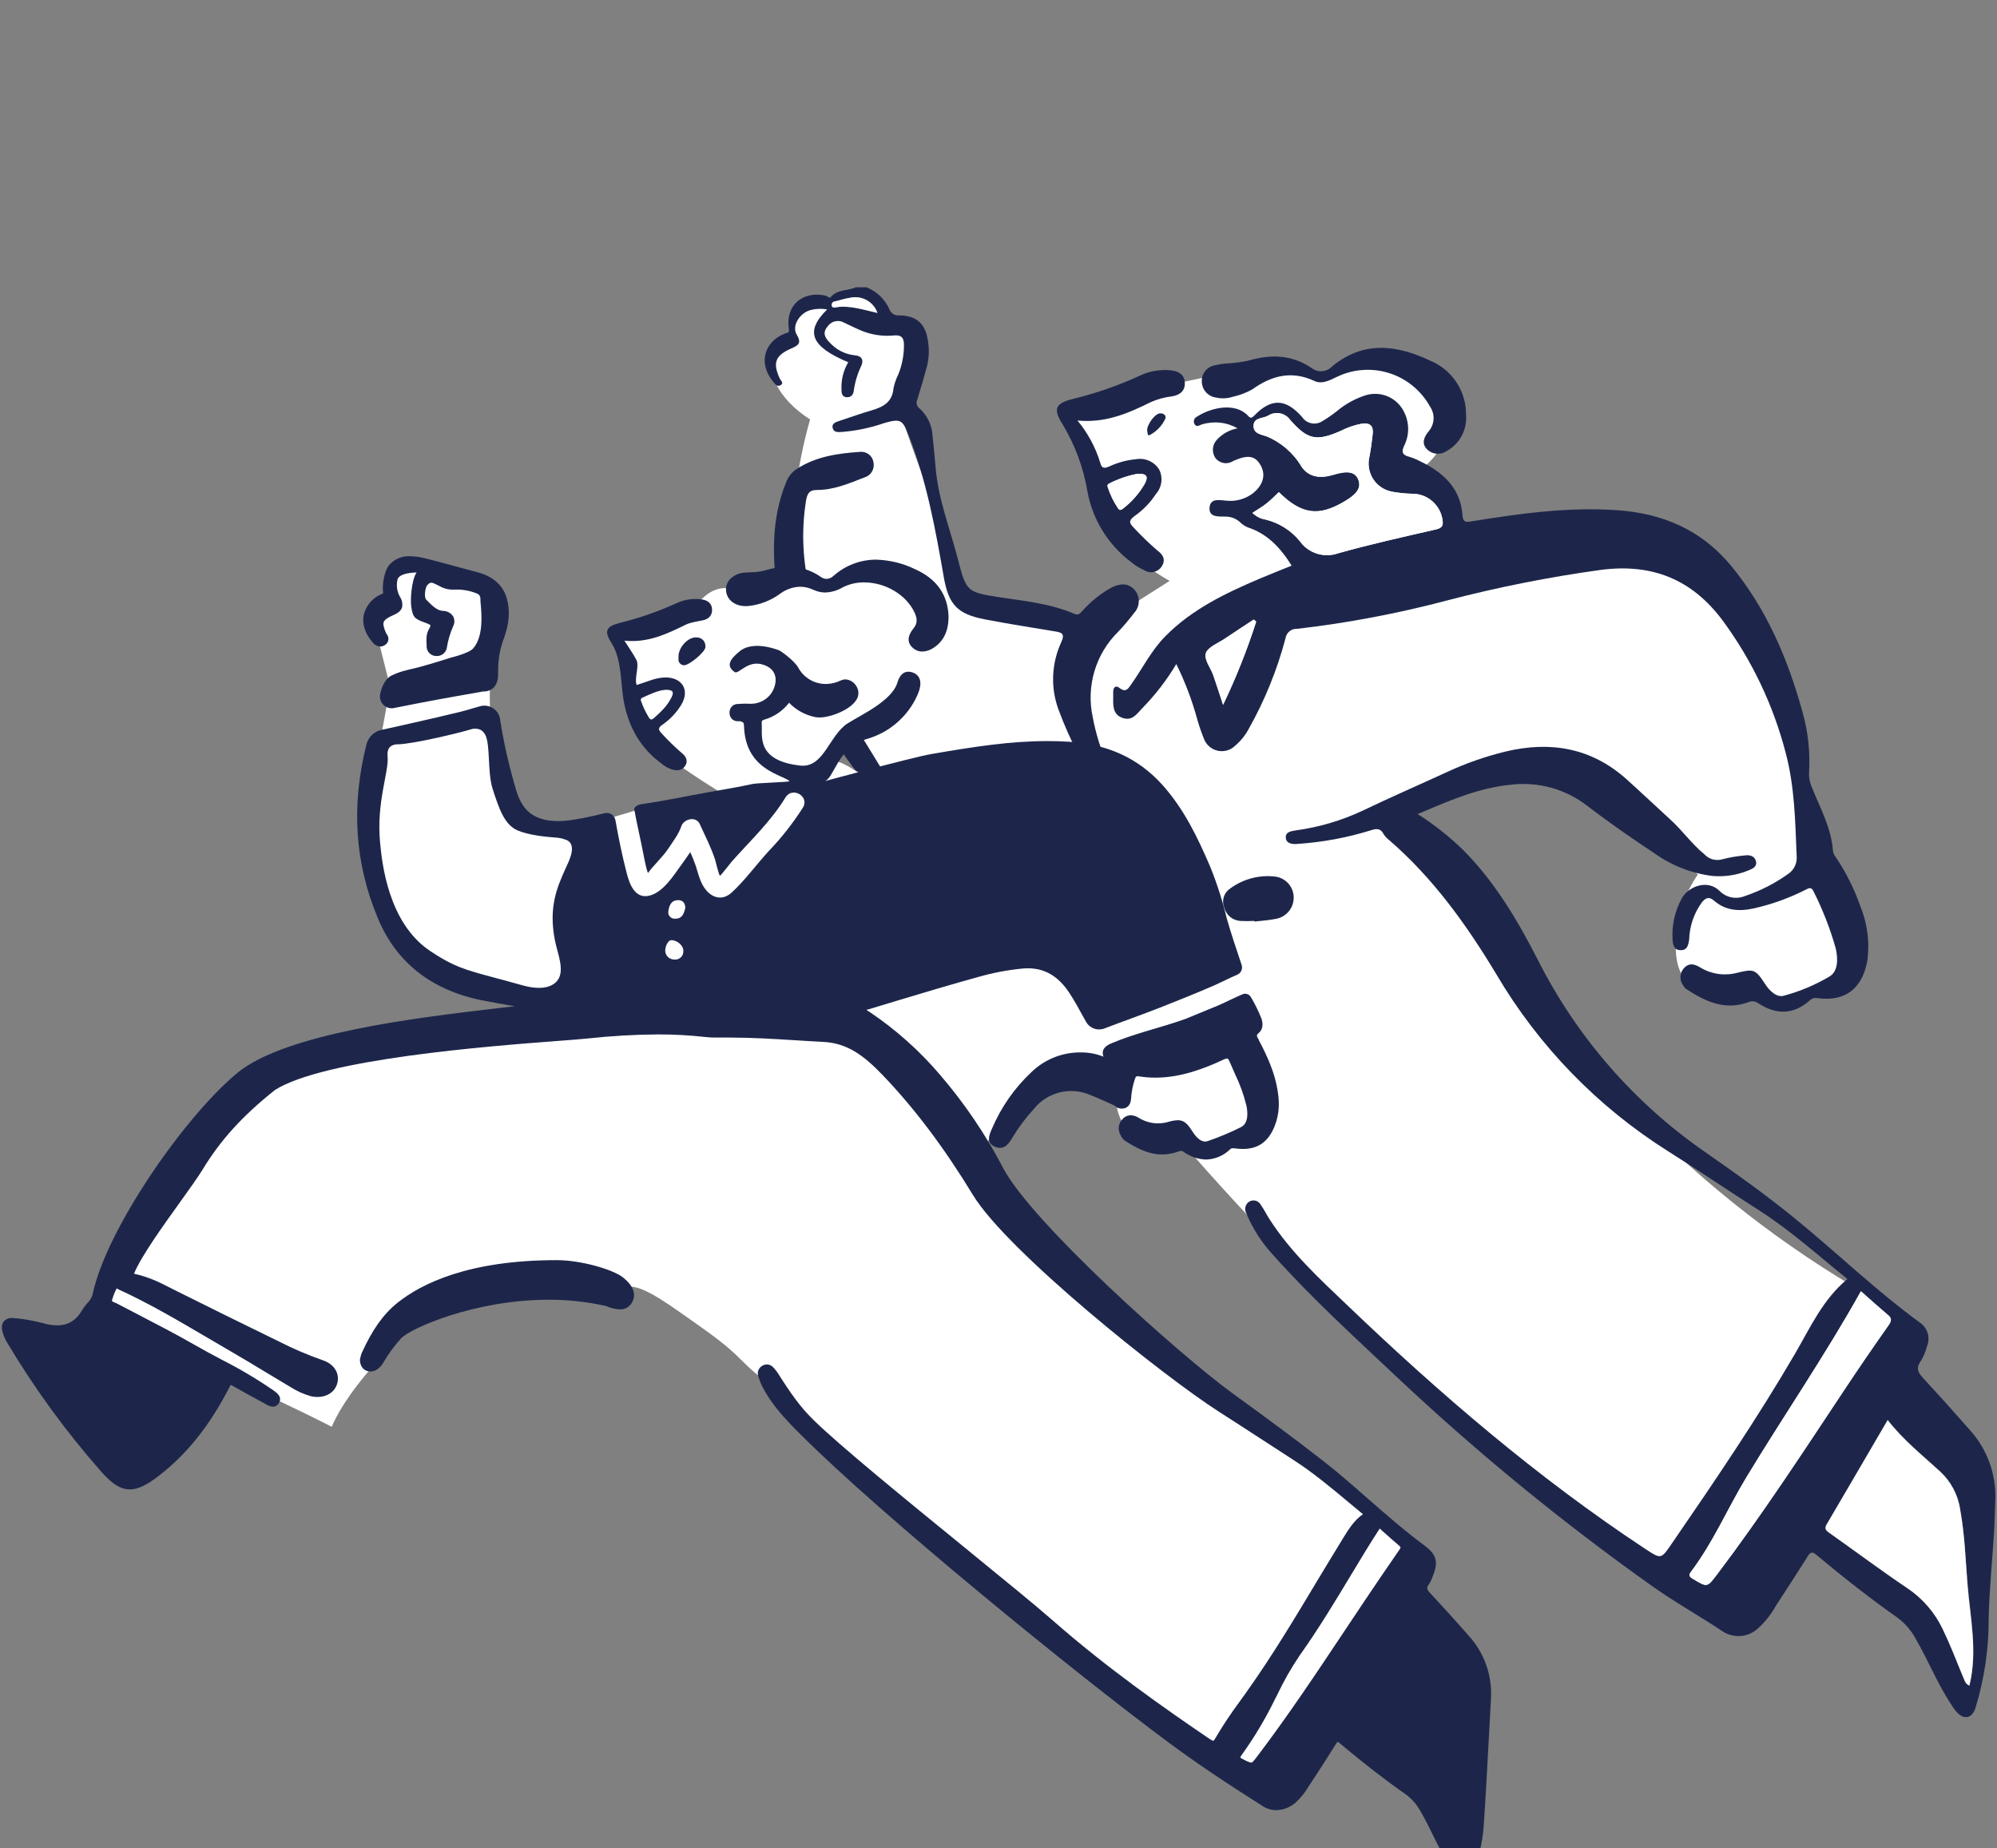
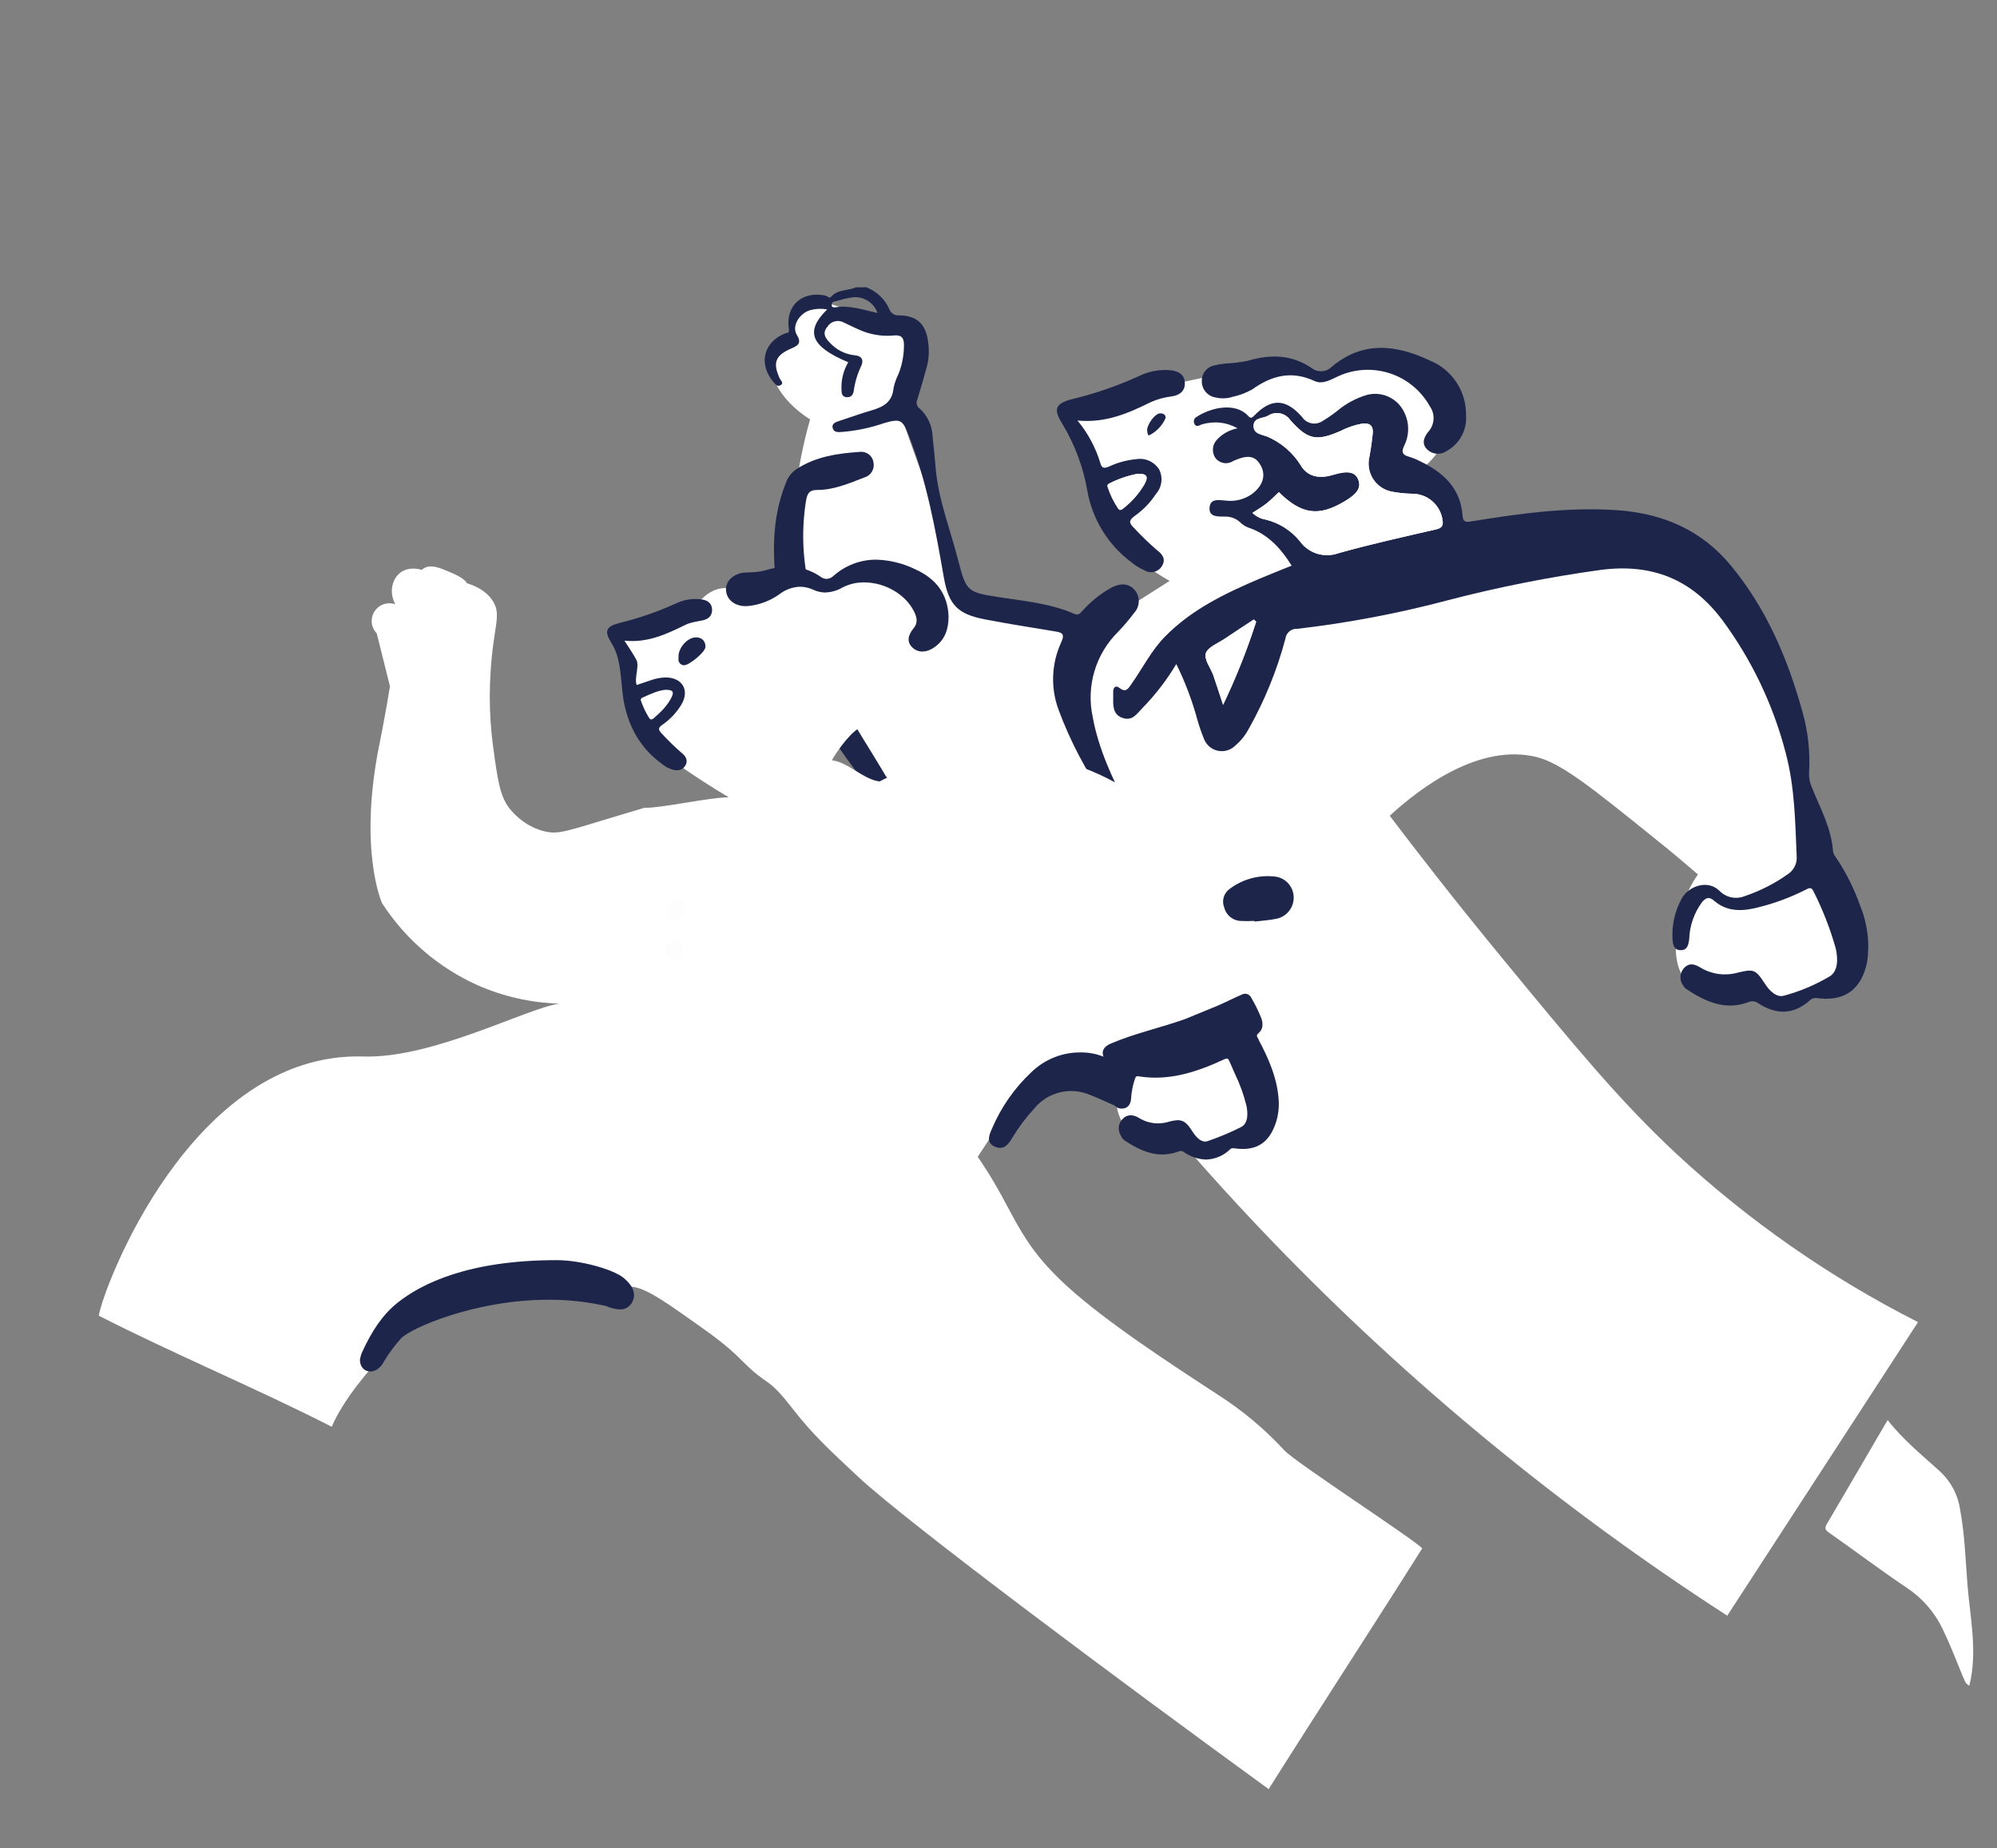
<svg xmlns="http://www.w3.org/2000/svg" width="535" height="495" viewBox="0 0 535 495" fill="none">
  <rect x="0" y="0" width="535" height="495" fill="#808080" stroke="none" />
  <g clip-path="url(#clip0_10494_17966)">
    <path d="M513.842 354.127C490.216 342.157 468.382 326.939 448.974 308.916C433.878 294.802 422.281 280.728 401.798 255.842C389.257 240.588 379.213 227.614 372.313 218.493C380.883 210.63 396.511 199.072 411.627 202.767C418.271 204.399 426.546 211.063 443.077 224.39C448.031 228.322 452.08 231.801 454.871 234.219C453.185 236.634 451.861 239.283 450.94 242.082C450.409 243.694 445.711 258.495 452.906 263.705C457.8 267.262 465.329 264.255 466.666 263.705C467.747 265.371 469.195 266.768 470.898 267.79C472.601 268.812 474.515 269.431 476.494 269.602C478.318 269.683 480.138 269.374 481.832 268.696C483.527 268.018 485.058 266.987 486.322 265.67C492.593 265.316 495.168 262.899 496.151 261.739C501.399 255.566 498.451 241.433 486.322 228.322C486.794 219.456 484.357 206.699 478.46 185.076C475.747 175.129 464.7 154.411 441.112 143.796C418.113 133.476 396.334 139.747 390.004 141.83C387.7 136.04 384.371 130.713 380.176 126.104C380.923 125.593 388.038 120.62 388.038 112.344C388.038 101.965 377.011 96.953 376.244 96.619C371.205 94.556 365.558 94.556 360.519 96.619C358.336 97.57 356.34 98.901 354.622 100.55C344.97 97.917 334.789 97.917 325.137 100.55C319.332 101.769 313.434 103.079 307.446 104.482C299.367 106.447 291.504 108.413 283.858 110.379C287.017 113.923 289.664 117.893 291.72 122.173C295.416 129.879 295.003 134.144 297.617 139.864C299.583 144.268 303.77 150.243 313.343 155.59L291.72 169.35C284.874 166.242 277.574 164.251 270.098 163.453C265.537 163.001 263.139 163.256 260.269 161.487C254.589 157.988 253.567 150.519 252.407 143.796C251.05 135.933 244.8 122.684 240.613 108.413C246.038 101.69 250.441 95.361 246.51 90.722C244.458 88.494 241.661 87.095 238.647 86.79L220.956 80.893C220.033 80.46 219.027 80.235 218.007 80.235C216.988 80.235 215.982 80.46 215.059 80.893C212.327 82.485 211.128 86.79 213.093 90.722C211.882 90.904 210.726 91.352 209.707 92.031C208.688 92.71 207.831 93.606 207.196 94.653C204.955 99.017 208.336 106.84 217.025 112.344C215.193 118.782 213.879 125.355 213.093 132.002C211.056 145.758 211.723 159.781 215.059 173.282C219.311 188.812 227.426 203.013 238.647 214.562C230.25 216.368 222.255 219.7 215.059 224.39C182.252 246.013 179.932 288.63 179.677 295.156C202.616 307.599 225.536 318.096 248.475 330.539C255.689 318.745 262.884 308.916 270.098 297.122C271.972 293.537 274.799 290.539 278.267 288.458C281.735 286.377 285.71 285.294 289.755 285.327C300.782 285.524 306.895 294.35 307.446 295.156C317.667 307.461 328.773 319.963 340.862 332.505C377.499 370.494 418.393 404.133 462.734 432.756L513.842 354.127Z" fill="white" />
    <path d="M229.271 76.96C227.09 77.942 224.357 77.451 222.588 79.554C222.215 80.007 221.645 79.299 221.153 79.181C214.981 77.825 210.381 81.854 211.325 88.066C211.502 89.304 211.01 89.049 210.381 89.285C204.484 91.604 203.089 97.541 207.276 102.416C207.767 102.986 208.239 103.615 209.025 103.222C210.146 102.652 209.182 101.983 208.927 101.452C206.961 97.207 207.649 95.221 211.993 93.334C213.821 92.548 214.843 91.919 213.448 89.639C212.052 87.358 214.175 83.859 217.124 83.053C218.587 82.67 220.116 82.609 221.605 82.876C215.59 88.774 217.163 92.803 227.247 97.03C225.928 99.261 225.299 101.833 225.438 104.421C225.438 105.345 225.596 106.268 226.755 106.386C227.915 106.504 228.564 105.816 228.721 104.696C229.032 102.406 229.695 100.178 230.687 98.091C231.434 96.538 231.001 95.32 228.957 95.162C226.374 94.885 223.986 93.659 222.254 91.722C220.996 90.464 220.288 89.147 221.664 87.516C222.123 86.792 222.843 86.274 223.674 86.069C224.506 85.864 225.384 85.988 226.126 86.415C228.092 87.319 230.058 88.38 232.023 89.029C234.493 89.837 237.106 90.111 239.69 89.835C241.439 89.717 242.107 90.445 242.166 92.115C242.22 94.886 241.719 97.64 240.692 100.214C240.091 101.403 239.648 102.665 239.375 103.969C239.061 107.586 236.8 108.942 233.655 109.866C230.51 110.79 227.915 111.733 225.045 112.677C224.023 113.031 222.745 113.345 223.079 114.642C223.414 115.94 224.593 115.743 225.714 115.684C229.534 115.366 233.298 114.567 236.918 113.306C241.301 112.048 241.812 112.461 243.444 116.608C248.26 128.855 250.599 141.691 252.84 154.566C254.137 162.016 256.535 164.493 263.907 165.908C270.118 167.107 276.369 168.071 282.6 169.112C284.389 169.407 285.411 169.663 284.291 172.061C281.69 177.705 281.422 184.147 283.544 189.988C286.7 198.521 290.948 206.608 296.183 214.049C296.419 214.402 296.596 214.815 296.812 215.208C296.104 215.975 295.515 215.405 294.846 215.208C282.538 209.926 269.336 207.037 255.946 206.697C250.327 206.535 244.71 207.056 239.218 208.25C238.53 208.387 237.92 208.898 237.252 207.778C233.203 200.859 228.701 194.234 225.084 187.059C220.21 177.349 218.519 166.754 216.534 156.257C214.966 148.999 214.759 141.514 215.924 134.182C216.239 132.393 216.632 131.213 218.971 131.233C223.414 131.233 227.483 129.464 231.552 127.891C232.379 127.66 233.091 127.13 233.548 126.403C234.006 125.677 234.177 124.806 234.028 123.96C233.934 123.097 233.504 122.306 232.831 121.758C232.157 121.209 231.295 120.948 230.431 121.031C224.534 121.424 218.637 122.23 213.408 125.631C212.073 126.523 211.065 127.828 210.538 129.346C206.45 139.489 206.941 149.848 208.416 160.404C211.03 178.98 219.816 194.529 231.178 208.938L232.102 210.117C226.051 212.339 220.367 215.453 215.236 219.356C209.398 224.071 204.354 229.692 200.297 236.006C189.976 251.582 182.557 268.897 178.4 287.114C178.27 287.961 177.944 288.766 177.45 289.465C176.955 290.165 176.305 290.739 175.55 291.144C172.431 293.101 169.754 295.685 167.687 298.732C167.329 299.337 166.777 299.805 166.121 300.058C165.465 300.311 164.742 300.336 164.07 300.127C160.139 299.361 156.207 298.633 152.276 298.024C148.915 297.513 147.755 298.987 148.915 302.172C149.221 303.102 149.623 303.998 150.114 304.845C158.977 319.532 169.142 333.393 180.483 346.263C187.029 353.614 190.567 353.673 198.43 347.599C207.99 339.937 215.714 330.231 221.035 319.195C221.704 317.897 222.097 317.662 223.335 318.369C226.5 320.197 229.723 321.907 232.928 323.657C233.399 323.912 233.832 324.227 234.323 324.443C235.287 324.836 236.426 325.524 237.173 324.325C237.92 323.126 237.173 322.36 236.151 321.632C234.461 320.472 232.829 319.214 231.06 318.212C216.691 309.956 202.184 301.975 187.422 294.446C186.538 294.014 185.712 293.444 184.808 293.11C182.587 292.304 182.567 291.144 183.334 289.001C184.1 286.859 184.886 286.23 187.265 287.389C199.314 293.287 210.716 300.167 222.274 306.87C229.193 310.801 236.033 315.086 242.933 319.155C244.89 320.409 247.063 321.289 249.341 321.75C250.7 322.07 252.128 321.886 253.361 321.231C254.594 320.577 255.547 319.497 256.044 318.192C256.25 317.547 256.322 316.867 256.256 316.193C256.19 315.519 255.987 314.866 255.659 314.273C255.331 313.681 254.886 313.161 254.351 312.747C253.815 312.332 253.201 312.031 252.545 311.863C246.793 309.707 241.163 307.24 235.68 304.472C225.517 299.538 215.354 294.643 205.271 289.493C199.626 286.441 193.624 284.103 187.403 282.534C185.968 282.22 186.223 281.669 186.557 280.785C193.634 262.189 203.796 245.579 218.696 232.192C227.072 224.802 237.729 220.507 248.889 220.024C265.283 218.667 281.771 221.053 297.107 227.003C303.076 229.208 308.391 232.886 312.557 237.696C313.324 238.62 314.13 239.544 315.486 238.836C316.038 238.525 316.473 238.041 316.725 237.459C316.977 236.877 317.032 236.229 316.882 235.613C316.578 233.759 315.807 232.014 314.641 230.541C312.493 227.363 309.837 224.56 306.778 222.246C304.653 220.689 302.983 218.592 301.942 216.172C298.011 208.427 294.335 200.741 292.743 192.072C291.859 188.009 292.015 183.789 293.197 179.803C294.379 175.817 296.549 172.194 299.505 169.27C301.046 167.66 302.49 165.96 303.83 164.178C304.607 163.351 305.053 162.267 305.082 161.132C305.111 159.997 304.721 158.891 303.987 158.026C302.237 156.06 300.055 156.276 297.874 157.318C294.913 158.943 292.253 161.064 290.011 163.589C289.402 164.178 289.008 164.945 287.809 164.414C281.342 161.603 274.384 160.994 267.523 159.933C259.189 158.635 258.835 158.399 256.712 150.104C254.589 141.809 251.385 133.887 250.658 125.297C250.422 122.466 250.147 119.635 249.832 116.805C249.775 115.419 249.445 114.058 248.862 112.8C248.278 111.542 247.452 110.411 246.432 109.473C246.026 109.203 245.735 108.792 245.616 108.32C245.496 107.848 245.555 107.348 245.783 106.917C246.7 103.955 247.565 100.968 248.378 97.954C248.875 95.861 248.962 93.691 248.633 91.565C248.044 86.788 245.646 84.547 240.928 84.469C240.367 84.534 239.8 84.409 239.318 84.113C238.837 83.817 238.469 83.368 238.274 82.837C237.681 81.495 236.829 80.283 235.766 79.271C234.704 78.259 233.452 77.467 232.082 76.94L229.271 76.96ZM213.094 313.003C206.06 321.555 198.263 329.45 189.801 336.591C186.774 339.009 186.734 339.088 183.904 336.296C173.742 325.93 164.161 315.011 155.205 303.587C155.067 303.43 155.087 303.155 154.988 302.781C158.36 303.19 161.664 304.036 164.817 305.297C169.947 307.538 171.795 307.145 175.825 303.096C177.79 301.13 178.931 297.375 181.506 297.198C184.081 297.022 186.577 299.479 189.152 300.678C197.338 304.375 205.329 308.489 213.094 313.003ZM235.051 83.82C231.119 82.955 227.561 81.677 223.689 82.326C223.198 82.326 222.804 82.326 222.824 81.658C222.81 81.55 222.818 81.441 222.848 81.337C222.877 81.233 222.928 81.135 222.995 81.051C223.063 80.967 223.148 80.897 223.243 80.846C223.339 80.795 223.443 80.763 223.551 80.754C224.927 80.459 226.284 79.948 227.66 79.771C229.177 79.406 230.776 79.618 232.146 80.367C233.515 81.115 234.558 82.346 235.07 83.82H235.051Z" fill="#1D264A" />
-     <path d="M379.784 218.041C388.138 214.522 396.06 211.003 404.827 210.178C412.083 209.31 419.39 211.329 425.172 215.8C431.069 220.321 437.123 224.508 443.295 228.597C447.889 231.868 453.226 233.942 458.824 234.631C462.109 234.903 465.412 234.384 468.456 233.118C469.478 232.705 470.795 232.155 470.422 230.68C470.048 229.206 468.711 228.95 467.394 229.127C465.363 229.303 463.351 229.652 461.379 230.169C460.527 230.41 459.623 230.407 458.772 230.161C457.92 229.914 457.155 229.433 456.563 228.774C453.163 226.002 450.666 222.365 447.403 219.436C443.472 215.839 439.541 212.124 435.609 208.586C426.213 200.271 415.304 198.443 403.372 201.293C398.004 202.593 392.777 204.417 387.765 206.738C380.158 210.237 372.472 213.579 364.924 217.195C359.285 219.827 353.281 221.59 347.115 222.424C345.817 222.621 344.363 222.857 344.461 224.39C344.559 225.923 346.171 226.179 347.547 226.041C354.295 225.602 360.966 224.361 367.42 222.346C368.993 221.835 369.917 221.972 370.683 223.427C371.068 224.035 371.561 224.568 372.138 224.999C383.932 235.182 392.915 247.723 400.896 260.992C412.219 280.204 427.969 296.433 446.833 308.326C454.971 313.437 462.932 318.862 471.05 324.052C479.601 329.477 487.051 336.259 494.933 342.588C488.348 348.014 484.967 355.601 480.899 362.58C470.736 379.996 459.433 396.626 448.032 413.217C444.986 417.659 445.123 417.738 440.681 414.809C411.923 395.82 385.956 373.529 361.071 349.724C353.523 342.529 345.837 335.473 340.136 326.607C339.331 325.369 338.682 324.012 337.817 322.794C337.558 322.26 337.098 321.851 336.538 321.655C335.978 321.46 335.364 321.495 334.829 321.752C334.55 321.902 334.304 322.106 334.106 322.352C333.908 322.599 333.761 322.883 333.675 323.188C333.589 323.492 333.565 323.811 333.604 324.125C333.644 324.439 333.746 324.741 333.905 325.015C335.621 329.114 338.042 332.88 341.06 336.141C351.596 347.935 363.292 358.511 374.752 369.342C396.016 389.3 418.615 407.788 442.391 424.677C448.642 429.139 455.345 432.834 461.714 437.1C463.181 437.988 464.902 438.364 466.606 438.168C468.31 437.972 469.901 437.216 471.129 436.019C472.97 434.309 474.529 432.319 475.748 430.122C478.618 425.719 481.488 421.335 484.279 416.873C485.046 415.674 485.538 415.556 486.658 416.499C493.695 422.396 500.929 428.077 508.438 433.365C510.437 434.87 512.081 436.796 513.253 439.007C516.674 444.904 519.151 451.234 522.925 456.836C523.391 457.594 523.938 458.299 524.556 458.939C526.424 460.689 528.33 460.06 529.176 457.642C531.627 449.731 532.841 441.489 532.773 433.208C532.969 425.542 533.736 417.895 534.227 410.248C534.385 407.496 534.404 404.725 534.542 401.973C534.704 398.486 534.172 395.002 532.978 391.722C531.783 388.442 529.95 385.432 527.583 382.866C523.534 378.24 519.406 373.653 515.199 369.106C513.804 367.612 513.234 366.413 514.59 364.545C515.329 363.322 515.885 361.998 516.241 360.614C516.712 359.484 516.774 358.225 516.415 357.055C516.056 355.885 515.299 354.877 514.276 354.206C502.659 345.734 492.319 335.728 481.252 326.686C473.39 320.219 465.094 314.361 456.76 308.542C437.766 295.379 422.367 277.675 411.962 257.04C406.517 246.406 400.424 236.125 391.873 227.555C388.175 223.983 384.125 220.795 379.784 218.041ZM527.603 451.489C526.384 451.017 526.227 449.858 525.854 448.914C524.143 444.707 522.473 440.481 520.527 436.392C518.405 431.95 515.125 428.161 511.032 425.424C503.956 420.608 497.096 415.595 490.098 410.583C489.115 409.895 488.82 409.423 489.469 408.302C494.894 399.103 500.241 389.884 505.784 380.409C509.912 385.736 515.023 389.746 519.799 394.169C522.714 396.841 524.617 400.438 525.185 404.351C526.345 410.956 526.561 417.639 527.151 424.303C527.839 433.267 529.923 442.27 527.603 451.489ZM498.491 345.852C501.204 348.25 503.366 350.235 505.627 352.122C506.727 353.026 506.826 353.655 505.961 354.913C501.754 360.889 497.633 366.917 493.597 372.998C482.668 389.471 471.817 406.022 459.905 421.807C457.291 425.247 457.33 425.188 453.517 422.908C452.495 422.298 452.317 421.885 453.045 420.942C458.942 413.079 462.755 404.155 467.748 395.859C477.871 379.151 488.938 363.091 498.55 345.852H498.491Z" fill="#1D264A" />
    <path d="M331.545 114.722C329.435 115.118 327.506 116.179 326.041 117.749C325.414 118.397 325.029 119.241 324.95 120.14C324.872 121.038 325.104 121.936 325.609 122.683C326.163 123.4 326.97 123.879 327.865 124.021C328.76 124.164 329.675 123.959 330.425 123.45C334.356 121.7 336.322 122.054 337.777 124.728C339.231 127.401 338.268 130.192 335.359 132.354C333.377 133.74 330.961 134.362 328.557 134.104C326.867 134.006 324.233 133.278 324.036 135.971C323.84 138.664 326.552 138.311 328.223 138.37C329.725 138.333 331.18 138.892 332.273 139.923C332.839 140.481 333.506 140.928 334.238 141.24C339.546 142.95 343.064 146.744 346.032 151.501C343.261 152.641 340.391 153.761 337.541 154.96C328.302 158.892 319.338 163.177 312.183 170.43C308.468 174.185 306.109 178.981 303.082 183.267C302.198 184.544 301.569 185.586 299.859 184.23C298.895 183.463 298.227 184.112 298.227 185.311C298.227 185.665 298.227 186.019 298.227 186.372C298.227 188.672 297.932 191.287 300.665 192.27C303.397 193.252 304.596 191.129 306.05 189.655C309.535 186.098 312.583 182.139 315.132 177.861C317.487 182.634 319.377 187.624 320.773 192.761C321.258 194.468 321.836 196.148 322.503 197.793C322.789 198.6 323.273 199.323 323.91 199.894C324.548 200.466 325.319 200.868 326.153 201.064C326.987 201.259 327.856 201.242 328.681 201.014C329.507 200.786 330.262 200.355 330.877 199.759C332.385 198.49 333.633 196.941 334.553 195.198C338.839 187.58 342.141 179.45 344.381 171C344.484 170.246 344.871 169.56 345.463 169.082C346.054 168.603 346.807 168.368 347.566 168.425C361.191 166.845 374.684 164.283 387.94 160.759C401.372 157.262 414.998 154.558 428.748 152.66C442.508 150.832 453.24 155.118 461.476 166.165C469.304 176.778 475.035 188.787 478.362 201.548C480.819 210.747 480.937 220.006 481.33 229.323C481.41 230.264 481.233 231.21 480.818 232.058C480.402 232.906 479.764 233.626 478.971 234.139C475.417 236.665 471.509 238.653 467.373 240.036C466.246 240.487 465.01 240.595 463.821 240.347C462.632 240.099 461.543 239.505 460.69 238.641C457.447 235.417 452.258 237.422 450.508 240.724C448.657 244.112 447.818 247.96 448.09 251.811C448.208 253.285 448.601 254.543 450.331 254.504C452.061 254.465 452.297 253.108 452.533 251.673C452.627 248.092 453.806 244.624 455.914 241.727C456.995 240.39 457.879 240.076 459.275 241.314C462.931 244.42 467.138 244.086 471.443 242.926C475.675 241.855 479.775 240.319 483.669 238.346C484.691 237.795 485.32 237.52 485.91 238.877C488.353 243.736 490.328 248.818 491.807 254.052C492.416 256.804 492.456 260.087 490.215 261.502C486.374 263.782 482.241 265.528 477.929 266.691C475.963 267.281 473.998 265.355 472.799 263.448C470.243 259.517 469.732 259.517 465.388 260.558C463.74 261 462.02 261.104 460.331 260.864C458.642 260.624 457.019 260.046 455.56 259.163C453.928 258.18 452.592 257.865 451.275 259.163C450.631 259.8 450.246 260.653 450.195 261.557C450.144 262.461 450.431 263.352 450.999 264.057C451.162 264.376 451.398 264.652 451.687 264.863C456.798 268.244 462.125 270.761 468.396 268.421C468.828 268.229 469.305 268.156 469.776 268.211C470.246 268.267 470.693 268.448 471.069 268.736C475.924 271.901 480.602 271.802 484.986 267.832C485.25 267.599 485.568 267.434 485.91 267.352C486.253 267.27 486.61 267.272 486.952 267.36C494.225 268.323 498.746 264.922 500.2 257.689C500.956 252.637 500.331 247.475 498.392 242.749C496.777 238.118 494.578 233.712 491.846 229.638C491.449 229.163 491.178 228.595 491.06 227.987C490.647 221.775 487.6 216.428 485.379 210.826C484.826 209.592 484.576 208.244 484.652 206.894C484.978 201.448 484.387 195.986 482.902 190.736C478.971 176.465 473.231 162.98 463.658 151.422C455.796 141.928 445.397 137.505 433.328 136.659C420.158 135.736 407.165 137.544 394.211 139.647C392.697 139.903 391.931 139.864 391.813 138.055C391.282 130.664 386.564 126.477 380.373 123.509C379.424 123.015 378.43 122.614 377.404 122.31C375.596 121.838 375.439 120.934 376.186 119.381C376.907 117.936 377.27 116.338 377.243 114.722C377.215 113.107 376.799 111.522 376.029 110.103C375.11 108.349 373.616 106.966 371.797 106.186C369.978 105.405 367.946 105.275 366.043 105.817C363.161 106.703 360.486 108.16 358.18 110.103C356.934 111.097 355.62 112.003 354.249 112.815C353.384 113.378 352.332 113.578 351.321 113.372C350.309 113.166 349.419 112.571 348.843 111.714C344.46 106.722 340.587 106.604 336.047 111.282C335.26 112.088 335.005 112.088 334.278 111.282C330.857 107.724 324.449 109.139 320.655 111.616C320.321 111.767 320.059 112.043 319.927 112.385C319.794 112.727 319.802 113.108 319.948 113.444C320.439 114.545 321.206 113.975 321.913 113.7C323.503 113.201 325.178 113.034 326.835 113.209C328.492 113.385 330.096 113.9 331.545 114.722ZM342.612 131.824C348.647 137.721 353.246 138.468 360.303 134.242C363.645 132.276 364.706 130.526 363.881 128.482C363.055 126.438 361.168 125.986 357.138 127.204C353.875 128.187 350.75 127.951 348.706 125.042C346.539 121.358 343.225 118.485 339.27 116.865C337.953 116.393 335.791 116.039 335.83 113.975C335.87 111.911 338.366 112.167 339.762 111.321C340.709 110.721 341.852 110.511 342.952 110.734C344.051 110.958 345.021 111.598 345.659 112.52C350.317 117.769 352.637 118.3 359.124 115.449C360.943 114.513 362.89 113.85 364.903 113.484C366.986 113.208 367.989 114.113 367.753 116.177C367.517 118.241 367.262 120.246 366.888 122.251C366.625 123.27 366.575 124.332 366.74 125.371C366.905 126.41 367.283 127.404 367.849 128.291C368.415 129.178 369.158 129.939 370.03 130.526C370.903 131.114 371.888 131.515 372.923 131.706C374.674 132.036 376.449 132.22 378.23 132.256C380.216 132.226 382.145 132.919 383.657 134.207C385.169 135.495 386.16 137.289 386.446 139.254C386.761 140.827 386.27 141.436 384.717 141.81C375.97 143.775 367.183 145.741 358.514 148.198C356.667 148.854 354.655 148.886 352.788 148.29C350.92 147.693 349.3 146.501 348.175 144.896C345.833 142.052 342.633 140.045 339.054 139.176C337.725 138.954 336.497 138.33 335.536 137.387C336.833 136.522 338.13 135.794 339.29 134.871C340.45 133.947 341.511 132.846 342.612 131.824ZM327.673 188.83C326.631 185.684 325.845 183.227 325 180.809C324.312 178.844 322.523 176.445 323.034 174.912C323.545 173.379 326.375 172.258 328.223 170.981C330.759 169.271 333.314 167.6 335.87 165.929L336.499 166.499C334.07 174.116 331.121 181.557 327.673 188.771V188.83Z" fill="#1D264A" />
    <path d="M288.655 112.636C296.223 113.363 302.297 110.67 308.312 107.702C310.104 106.909 312.007 106.392 313.954 106.169C316.057 105.835 317.531 104.734 317.413 102.473C317.295 100.213 315.605 99.348 313.482 99.171C310.789 98.925 308.079 99.386 305.619 100.508C299.729 103.231 293.587 105.371 287.28 106.896C282.719 108.056 282.09 109.55 284.606 113.54C287.933 119.033 290.2 125.1 291.29 131.428C292.637 139.086 296.855 145.941 303.084 150.594C304.185 151.492 305.401 152.239 306.7 152.815C307.092 153.038 307.524 153.18 307.971 153.234C308.418 153.289 308.872 153.253 309.305 153.131C309.739 153.008 310.143 152.801 310.496 152.521C310.849 152.24 311.142 151.893 311.359 151.498C312.381 149.69 311.359 148.393 309.964 147.37C307.749 145.437 305.636 143.39 303.634 141.237C302.297 139.901 302.573 139.272 303.988 138.19C306.247 136.606 308.182 134.605 309.688 132.293C310.465 131.415 310.962 130.325 311.116 129.162C311.27 128 311.074 126.818 310.553 125.767C309.909 124.736 308.972 123.922 307.862 123.428C306.751 122.934 305.519 122.783 304.322 122.996C301.829 123.232 299.395 123.897 297.128 124.961C295.752 125.512 295.162 125.492 294.749 123.919C293.485 119.792 291.414 115.957 288.655 112.636ZM304.617 126.927C307.172 126.77 307.782 127.576 306.583 129.64C305.113 132.179 303.163 134.409 300.843 136.205C300.45 136.539 299.978 136.893 299.526 136.205C298.297 134.387 297.337 132.401 296.676 130.308C296.676 129.954 296.676 129.679 297.147 129.502C299.505 128.299 302.019 127.432 304.617 126.927Z" fill="#1D264A" />
    <path d="M392.755 111.221C392.808 108.09 391.913 105.015 390.187 102.402C388.461 99.788 385.985 97.758 383.084 96.577C374.081 92.311 365.138 91.23 356.783 98.228C356.088 98.933 355.159 99.359 354.171 99.428C353.183 99.497 352.204 99.203 351.417 98.601C346.031 94.925 340.311 94.847 334.277 96.636C332.333 97.033 330.361 97.276 328.38 97.363C327.319 97.46 326.268 97.637 325.234 97.894C324.259 98.112 323.394 98.672 322.796 99.472C322.197 100.272 321.905 101.26 321.971 102.258C321.996 103.302 322.394 104.303 323.094 105.078C323.794 105.854 324.748 106.352 325.785 106.484C327.277 106.825 328.834 106.751 330.286 106.268C332.105 105.878 333.855 105.215 335.476 104.302C340.704 100.567 346.031 99.191 352.184 102.061C354.15 102.965 356.115 101.923 358.081 100.98C362.46 98.842 367.492 98.466 372.141 99.928C376.789 101.391 380.699 104.582 383.065 108.843C383.766 109.837 384.113 111.037 384.053 112.252C383.992 113.467 383.527 114.626 382.731 115.546C381.61 116.882 380.765 118.612 382.141 120.165C382.81 120.911 383.727 121.388 384.721 121.507C385.716 121.626 386.72 121.38 387.546 120.814C389.247 119.887 390.643 118.489 391.568 116.787C392.492 115.085 392.904 113.152 392.755 111.221Z" fill="#1D264A" />
    <path d="M289.755 281.887C287.27 281.835 284.801 282.277 282.489 283.188C280.177 284.099 278.07 285.461 276.29 287.195C271.789 291.42 268.215 296.534 265.793 302.213C265.066 303.825 264.063 306.026 266.461 307.107C268.859 308.189 270.118 306.596 271.199 304.749C272.892 301.934 274.867 299.299 277.096 296.886C278.839 294.767 281.217 293.266 283.879 292.604C286.541 291.942 289.345 292.155 291.877 293.21C295.809 294.743 299.74 296.728 303.671 298.38C307.603 300.031 309.569 299.579 310.846 297.456C312.124 295.333 311.24 292.974 308.252 290.595C304.481 287.312 300.154 284.729 295.475 282.968C293.65 282.261 291.711 281.894 289.755 281.887Z" fill="#1D264A" />
    <path d="M336.046 246.839C338.011 246.603 339.977 246.505 341.943 246.092C343.262 245.831 344.448 245.115 345.296 244.07C346.143 243.026 346.598 241.717 346.582 240.372C346.573 239.023 346.083 237.721 345.2 236.701C344.317 235.681 343.099 235.01 341.766 234.809C337.405 234.256 332.999 235.419 329.48 238.052C328.696 238.591 328.118 239.382 327.843 240.293C327.568 241.204 327.611 242.182 327.966 243.065C328.206 244.024 328.738 244.885 329.488 245.53C330.238 246.174 331.169 246.57 332.153 246.662C333.463 246.739 334.775 246.739 336.085 246.662L336.046 246.839Z" fill="#1D264A" />
    <path d="M307.308 115.311C307.485 115.763 307.308 116.982 308.114 116.471C309.9 115.513 311.328 114.003 312.183 112.166C312.517 111.321 311.79 110.672 310.807 110.711C309.412 110.77 307.308 113.64 307.308 115.311Z" fill="#1D264A" />
    <path d="M213.092 313.004C205.365 308.494 197.413 304.38 189.268 300.679C186.693 299.48 184.118 297.082 181.621 297.2C179.125 297.318 177.906 301.033 175.94 303.097C172.009 307.147 170.043 307.54 164.933 305.299C161.78 304.037 158.476 303.191 155.104 302.783C155.104 303.156 155.104 303.431 155.321 303.589C164.277 315.012 173.858 325.932 184.019 336.298C186.83 339.089 186.87 339.011 189.916 336.593C198.338 329.446 206.095 321.551 213.092 313.004Z" fill="white" />
-     <path d="M235.07 83.821C234.558 82.351 233.518 81.124 232.153 80.376C230.788 79.628 229.194 79.412 227.679 79.772C226.303 79.949 224.947 80.46 223.571 80.754C223.463 80.764 223.358 80.796 223.263 80.847C223.167 80.898 223.083 80.968 223.015 81.052C222.947 81.136 222.897 81.234 222.868 81.338C222.838 81.442 222.83 81.551 222.844 81.659C222.844 82.268 223.217 82.406 223.709 82.327C227.581 81.678 231.237 82.956 235.07 83.821Z" fill="white" />
    <path d="M527.601 451.49C529.861 442.27 527.778 433.267 527.07 424.245C526.559 417.581 526.343 410.898 525.104 404.293C524.536 400.379 522.633 396.783 519.718 394.11C514.942 389.746 509.89 385.736 505.703 380.35C500.16 389.825 494.813 399.044 489.388 408.244C488.739 409.364 489.034 409.836 490.017 410.524C497.015 415.438 503.777 420.549 510.951 425.365C515.044 428.102 518.324 431.891 520.446 436.334C522.411 440.423 524.062 444.649 525.772 448.856C526.284 449.858 526.441 451.018 527.601 451.49Z" fill="white" />
    <path d="M498.547 345.851C488.935 363.09 477.868 379.15 467.804 395.839C462.811 404.134 458.998 413.157 453.101 420.921C452.373 421.884 452.55 422.297 453.572 422.887C457.386 425.167 457.346 425.226 459.961 421.786C471.873 406.06 482.723 389.45 493.653 372.977C497.676 366.884 501.797 360.856 506.017 354.893C506.882 353.635 506.783 352.927 505.683 352.102C503.422 350.195 501.26 348.229 498.547 345.851Z" fill="white" />
    <path d="M342.614 131.822C341.513 132.844 340.471 133.925 339.292 134.849C338.112 135.773 336.835 136.501 335.537 137.365C336.499 138.309 337.727 138.933 339.056 139.154C342.635 140.024 345.835 142.031 348.176 144.874C349.302 146.48 350.922 147.672 352.789 148.269C354.657 148.865 356.669 148.833 358.516 148.177C367.185 145.759 375.971 143.833 384.719 141.788C386.271 141.415 386.684 140.805 386.448 139.233C386.162 137.268 385.17 135.474 383.658 134.186C382.146 132.898 380.217 132.205 378.232 132.235C376.45 132.199 374.675 132.015 372.924 131.685C371.89 131.494 370.905 131.092 370.032 130.505C369.159 129.917 368.417 129.157 367.851 128.27C367.285 127.383 366.907 126.389 366.742 125.349C366.576 124.31 366.627 123.248 366.89 122.229C367.263 120.264 367.539 118.298 367.755 116.155C367.971 114.013 366.988 113.187 364.904 113.462C362.892 113.829 360.944 114.492 359.125 115.428C352.639 118.278 350.319 117.748 345.66 112.499C345.022 111.577 344.052 110.937 342.953 110.713C341.854 110.49 340.711 110.7 339.763 111.3C338.466 112.145 335.97 111.634 335.832 113.954C335.694 116.273 337.955 116.372 339.272 116.843C343.227 118.464 346.541 121.336 348.707 125.021C350.673 127.93 353.877 128.166 357.14 127.183C361.071 125.964 363.037 126.338 363.882 128.461C364.727 130.584 363.646 132.215 360.305 134.22C353.248 138.466 348.727 137.896 342.614 131.822Z" fill="white" />
    <path d="M327.672 188.77C331.139 181.564 334.107 174.129 336.557 166.518L335.927 165.948C333.372 167.618 330.817 169.289 328.281 171C326.433 172.238 323.74 173.181 323.092 174.931C322.443 176.68 324.31 178.862 325.057 180.828C325.844 183.108 326.63 185.624 327.672 188.77Z" fill="white" />
    <path d="M304.615 126.929C302.052 127.437 299.572 128.297 297.244 129.485C296.851 129.662 296.674 129.937 296.772 130.291C297.433 132.384 298.393 134.37 299.623 136.188C300.075 136.837 300.546 136.483 300.939 136.188C303.26 134.392 305.209 132.162 306.679 129.622C307.78 127.578 307.171 126.772 304.615 126.929Z" fill="white" />
  </g>
  <g clip-path="url(#clip1_10494_17966)">
    <path d="M131.414 193.014C131.147 188.768 131.147 184.509 131.414 180.263C132.165 167.639 134.406 164.933 132.123 161.136C131.116 159.457 129.166 157.474 125.032 156.177C124.926 155.788 124.011 154.683 120.778 153.344C118.197 152.274 115.155 150.702 112.978 152.635C112.659 152.529 109.667 151.594 107.305 153.344C104.944 155.094 104.221 158.699 105.887 161.845C104.877 161.494 103.778 161.495 102.768 161.846C101.758 162.198 100.896 162.879 100.322 163.781C99.748 164.682 99.495 165.75 99.604 166.813C99.713 167.876 100.178 168.871 100.924 169.637L104.469 183.805C104.327 184.662 104.086 186.178 103.76 188.055C102.696 194.225 101.76 198.759 101.633 199.39C95.918 227.725 102.342 241.893 102.342 241.893C108.558 251.515 117.422 259.14 127.868 263.854C134.802 266.921 142.269 268.606 149.849 268.812C141.178 270.01 116.006 283.554 97.378 282.98C51.289 281.564 27.493 345.319 26.471 352.403C46.325 362.555 69.016 372.005 88.87 382.156C94.968 367.988 114.254 351.617 119.36 346.028C123.82 341.147 163.322 344.908 167.576 344.611C170.675 344.391 173.617 345.447 182.467 351.695C190.146 357.121 194.074 359.707 198.775 364.446C206.079 371.806 205.249 368.186 212.248 377.197C217.58 384.062 221.976 388.163 229.974 395.615C243.163 407.906 301.009 450.977 339.88 479.206C353.118 458.188 367.768 435.76 381.006 414.742C379.63 412.851 347.006 391.656 344.134 388.532C338.89 382.832 332.932 377.832 326.408 373.655C312.659 364.68 296.428 354.089 285.991 344.611C269.484 329.628 272.582 322.084 255.501 301.399C245.178 288.96 232.977 278.205 219.338 269.521C223.912 266.567 268.796 237.983 282.445 250.394C285.494 253.164 288.728 260.035 295.209 273.771C297.719 279.091 299.633 283.533 300.881 286.522C297.889 292.36 298.541 298.926 302.299 302.816C305.292 305.911 309.603 306.315 310.099 306.357C312.549 306.561 315.007 306.07 317.19 304.941C318.355 306.688 320.121 307.947 322.153 308.483C323.695 308.816 325.299 308.729 326.796 308.23C328.293 307.732 329.628 306.84 330.662 305.649C332.858 305.047 334.83 303.815 336.335 302.107C340.589 297.085 339.922 287.861 334.207 279.438V266.687L313.644 220.642C304.659 211.786 293.353 205.647 281.027 202.932C258.521 198.072 240.695 206.651 235.647 209.307C231.392 208.833 227.138 204.115 222.884 203.64C223.664 202.053 227.273 196.783 229.974 195.139C234.739 192.235 236.101 193.829 240.036 190.889C240.986 190.18 241.362 189.585 244.29 183.096C247.999 174.879 249.857 170.735 249.963 168.929C250.041 167.512 250.473 160.109 244.999 155.469C241.419 152.43 235.874 151.063 231.527 152.635C227.762 153.996 226.798 156.886 223.018 156.886C221.21 156.886 221.04 156.227 217.346 155.469C215.032 154.875 212.641 154.636 210.255 154.761C205.292 155.221 205.001 157.927 200.328 158.303C196.861 158.579 196.074 157.162 193.237 157.594C189.295 158.189 187.189 161.441 185.438 163.261C182.467 166.35 176.794 169.446 164.875 168.929C166.725 172.4 167.115 179.108 169.129 185.93C170.59 190.889 170.661 192.787 171.965 195.848C173.695 199.9 187.054 208.719 195.23 213.558C190.032 213.558 177.737 216.391 172.54 216.391L165.449 218.516C151.828 222.632 149.686 223.475 146.304 222.767C140.348 221.555 136.774 216.922 136.377 216.391C133.881 213.062 133.3 208.74 132.123 200.098C131.697 196.946 131.506 194.431 131.414 193.014Z" fill="white" />
    <path d="M170.57 183.478C169.861 181.671 171.357 178.434 170.492 176.755C169.627 175.076 168.521 173.567 167.273 171.598C173.499 172.25 178.583 169.841 183.653 167.348C185.12 166.639 186.744 166.483 188.311 166.143C189.878 165.803 190.828 164.833 190.765 163.232C190.701 161.631 189.616 160.781 188.049 160.561C185.708 160.22 183.318 160.575 181.178 161.581C176.323 163.802 171.268 165.56 166.082 166.83C162.31 167.78 161.778 169.034 163.834 172.264C166.72 176.812 166.16 183.18 167.216 188.394C168.535 194.947 171.676 200.437 177.143 204.468C178.134 205.345 179.328 205.962 180.618 206.26C181.88 206.444 182.965 206.175 183.645 204.992C184.326 203.809 183.801 202.654 182.858 201.875C180.856 200.156 178.961 198.315 177.186 196.363C176.335 195.457 176.292 194.947 177.384 194.175C179.452 192.761 181.196 190.926 182.504 188.791C184.83 184.93 182.866 181.508 178.363 181.445C176.969 181.486 175.59 181.749 174.279 182.224C173.017 182.635 171.776 183.095 170.57 183.478ZM178.299 184.76C180.228 184.76 180.632 185.263 179.93 186.722C178.824 189.01 177.023 190.746 175.123 192.389C174.655 192.793 174.25 192.857 173.889 192.269C172.993 190.841 172.265 189.315 171.719 187.721C171.679 187.64 171.658 187.551 171.657 187.46C171.656 187.37 171.676 187.28 171.714 187.198C171.752 187.116 171.808 187.044 171.877 186.986C171.947 186.928 172.028 186.886 172.116 186.864C174.194 185.929 176.229 184.93 178.299 184.76Z" fill="#1D264A" />
    <path d="M253.445 165.089C253.24 159.28 250.07 155.447 244.936 153.145C237.598 149.844 230.394 149.213 223.742 154.845C223.191 155.404 222.453 155.742 221.669 155.794C220.885 155.846 220.109 155.609 219.488 155.129C215 152.061 210.27 151.955 205.207 153.471C203.423 153.88 201.599 154.087 199.769 154.087C196.876 154.271 195.061 155.957 195.21 158.139C195.358 160.321 197.493 161.887 200.421 161.639C203.351 161.323 206.146 160.243 208.526 158.508C211.617 156.382 214.73 155.795 218.219 157.36C220.672 158.465 222.962 158.012 225.309 156.751C232.187 153.074 242.327 156.63 245.631 163.778C246.404 165.457 246.596 167.101 245.284 168.737C244.277 169.962 243.447 171.485 244.816 172.867C246.184 174.248 247.936 174 249.482 173.044C252.46 171.23 253.424 168.418 253.445 165.089Z" fill="#1D264A" />
    <path d="M97.123 364.325C97.179 366.309 98.789 367.159 100.448 366.316C101.201 365.855 101.807 365.189 102.192 364.396C103.531 362.117 105.099 359.98 106.872 358.02C110.283 354.245 137.086 343.194 162.612 349.158C165.803 350.504 167.696 350.235 168.703 348.45C169.71 346.665 168.972 344.695 166.399 342.669C163.825 340.643 155.521 338.235 149.14 338.235C128.577 338.235 114.984 343.038 106.893 349.569C102.639 353.012 99.803 357.709 97.569 362.696C97.373 363.225 97.223 363.77 97.123 364.325Z" fill="#1D264A" />
-     <path d="M0.945 354.038C1.224 353.688 1.586 353.412 1.998 353.235C2.41 353.058 2.86 352.986 3.306 353.025C3.567 353.027 3.828 353.046 4.086 353.082L4.49 353.11C6.804 353.355 9.096 353.772 11.347 354.357C12.627 354.756 13.956 354.971 15.297 354.995C18.303 354.995 20.487 353.62 22.153 350.674C22.505 350.092 22.919 349.551 23.387 349.058C24.055 348.412 24.543 347.604 24.805 346.714C28.443 329.252 49.523 298.982 63.591 287.371C76.532 276.689 112.616 272.495 132.002 270.207C134.321 269.93 136.349 269.697 138.001 269.498H137.817C134.753 268.981 131.867 268.492 128.982 267.904C115.509 265.149 106.178 257.774 101.243 245.987C95.038 231.16 94.032 215.873 98.18 199.36C98.421 198.411 98.923 197.548 99.628 196.867C100.333 196.186 101.214 195.715 102.172 195.506C105.398 194.798 108.631 194.09 111.85 193.346C115.632 192.491 119.388 191.612 123.118 190.71C124.926 190.271 126.741 189.69 128.577 189.173C129.152 189.006 129.755 188.962 130.348 189.043C130.941 189.125 131.51 189.33 132.018 189.647C132.526 189.963 132.961 190.383 133.296 190.878C133.63 191.374 133.856 191.935 133.959 192.524C133.959 192.63 133.959 192.744 134.016 192.857V192.963C135.044 199.432 136.516 205.822 138.419 212.09C140.178 217.573 143.525 219.918 149.665 219.932C153.012 219.932 158.741 218.628 162.003 217.807C162.316 217.73 162.643 217.719 162.961 217.774C163.279 217.829 163.582 217.949 163.852 218.127C164.121 218.304 164.351 218.536 164.527 218.806C164.703 219.076 164.821 219.38 164.875 219.698C165.704 224.451 166.704 229.247 167.895 233.866C168.682 236.955 170.186 240.95 174.156 239.852C177.702 238.853 180.354 234.659 182.353 231.897C183.19 230.735 184.09 229.502 184.927 228.227C185.438 229.389 185.913 230.558 186.345 231.769C186.934 233.54 187.338 235.424 188.253 237.075C189.969 240.178 193.152 241.708 196.052 239.037C199.598 235.779 202.632 231.564 205.901 228.008C209.357 224.416 212.445 220.489 215.119 216.284C216.927 213.301 212.283 210.616 210.454 213.556C206.539 220.003 201.044 225.139 196.067 230.735C195.967 230.848 193.032 234.61 192.883 234.567C192.606 234.482 191.741 230.784 191.592 230.317C190.529 227.023 188.905 223.871 187.466 220.718C186.444 218.487 183.154 219.344 182.502 221.363C181.935 223.198 180.233 225.521 179.049 227.278C177.461 229.644 175.241 231.592 173.589 233.838C173.469 233.505 173.362 233.221 173.348 233.165C172.894 231.571 172.596 229.934 172.277 228.305C171.519 224.395 170.583 220.513 169.888 216.617C170.214 215.908 170.916 215.511 172.057 215.356C177.872 214.548 184.331 213.152 190.288 212.104C193.514 211.537 198.272 210.73 201.633 209.979C202.718 209.738 210.446 209.511 211.56 209.27C209.851 207.542 200.215 206.437 199.371 195.414C199.293 194.394 199.371 193.82 199.094 193.537C198.723 193.252 198.254 193.125 197.79 193.183H197.669C197.365 193.192 197.062 193.137 196.78 193.022C196.498 192.908 196.243 192.735 196.031 192.517C195.81 192.269 195.644 191.978 195.544 191.662C195.444 191.345 195.412 191.012 195.45 190.682C195.46 190.392 195.527 190.107 195.648 189.843C195.768 189.579 195.94 189.342 196.153 189.144C196.366 188.947 196.615 188.793 196.888 188.692C197.16 188.592 197.45 188.546 197.74 188.557C198.449 188.507 199.059 188.472 199.704 188.472C200.03 188.472 200.363 188.472 200.69 188.507H201.243C202.15 188.5 203.046 188.308 203.877 187.942C204.707 187.577 205.454 187.046 206.071 186.382C207.532 184.965 209.723 179.794 204.504 178.051C200.349 176.635 197.882 180.729 196.818 180.007C193.982 178.08 196.301 175.983 198.236 174.389C198.896 173.844 201.782 171.704 208.603 174.134C209.312 174.396 212.893 177.074 213.836 178.788C214.569 180.155 215.668 181.292 217.01 182.072C218.352 182.851 219.885 183.242 221.437 183.201C222.782 183.158 224.102 182.827 225.309 182.231C225.676 182.064 226.075 181.977 226.478 181.976C227.082 182.006 227.668 182.188 228.183 182.505C228.697 182.822 229.123 183.264 229.421 183.789C229.802 184.37 229.994 185.055 229.968 185.749C229.943 186.444 229.702 187.113 229.279 187.664C227.613 190.158 222.572 192.17 219.508 192.17C219.125 192.173 218.743 192.137 218.367 192.064C215.707 191.525 213.275 190.188 211.397 188.231C209.728 190.403 207.407 191.984 204.774 192.744C204.122 192.935 204.015 193.105 204.065 193.891C204.32 196.817 202.321 203.717 214.375 205.055C220.756 205.764 222.118 196.874 227.138 193.721C230.882 191.369 238.958 187.714 240.426 182.805C241 180.885 241.993 179.915 243.361 179.915C243.649 179.918 243.935 179.958 244.212 180.035C246.219 180.58 247.006 182.252 246.339 184.632C245.673 187.013 242.028 195.138 232.101 197.972C224.209 200.224 223.593 208.597 220.756 209.306C218.324 209.915 244.51 202.824 249.509 201.967C260.975 199.998 270.554 198.496 280.658 198.496C282.608 198.496 284.53 198.552 286.388 198.673C296.719 199.332 304.823 203.044 311.205 210.007C317.268 216.68 320.948 224.572 324.195 232.088C326.008 236.573 327.49 241.186 328.627 245.887C329.527 249.224 331.591 255.352 332.64 258.454C332.807 258.96 332.779 259.51 332.559 259.995C332.34 260.481 331.946 260.866 331.456 261.075C329.4 261.954 327.4 262.995 325.358 263.909C320.551 265.992 315.686 267.961 310.808 269.874C305.93 271.786 300.881 273.557 295.918 275.456C295.016 275.809 294.016 275.824 293.104 275.499C292.192 275.173 291.428 274.529 290.954 273.685C290.685 273.21 290.458 272.799 290.309 272.53C289.103 270.32 287.855 268.039 286.459 265.921C283.551 261.501 279.928 259.354 275.376 259.354C274.903 259.354 274.43 259.375 273.958 259.418C269.992 259.807 266.07 260.549 262.237 261.635C254.785 263.682 247.254 265.949 239.972 268.138L232.81 270.313L232.442 270.391L232.201 270.44C232.201 270.568 232.272 270.639 232.683 270.88L233.009 271.078C239.995 275.778 246.307 281.407 251.771 287.81C258.364 295.464 264.051 303.853 268.718 312.81C276.39 327.438 315.821 362.73 330.194 373.193C338.299 379.087 346.666 385.172 354.877 391.612C358.904 394.778 362.811 398.207 366.59 401.529C371.377 405.716 376.319 410.03 381.523 413.884C384.899 416.37 385.43 418.332 383.807 422.292L383.686 422.583C383.457 423.232 383.145 423.849 382.757 424.418C382.162 425.232 382.211 425.693 382.998 426.543C386.069 429.837 389.38 433.471 393.344 437.976C395.453 440.254 397.079 442.934 398.126 445.856C399.173 448.778 399.618 451.88 399.434 454.978C399.229 458.52 399.044 462.062 398.853 465.66C398.442 473.318 398.023 481.245 397.485 489.038C397.197 493.733 395.993 498.327 393.939 502.561L393.741 502.95H391.805L391.656 502.873C390.349 502.155 389.253 501.107 388.479 499.834C386.737 497.104 385.173 494.265 383.8 491.333C382.778 489.264 381.715 487.132 380.538 485.12C379.57 483.336 378.216 481.789 376.574 480.593C371.1 476.775 365.506 472.44 358.961 466.964C358.784 466.795 358.58 466.656 358.358 466.553C358.358 466.553 358.209 466.624 357.911 467.106C355.621 470.796 353.21 474.487 351.133 477.661L350.658 478.369C349.709 480.019 348.513 481.514 347.112 482.804C345.682 484.077 343.845 484.801 341.929 484.844C340.657 484.847 339.411 484.483 338.341 483.795C328.357 477.512 320.359 472.114 313.169 466.794C288.295 448.376 236.058 405.872 214.006 383.756C210.411 380.15 206.703 376.225 204.249 371.43C203.775 370.486 203.392 369.499 203.108 368.483C202.962 367.971 202.996 367.425 203.205 366.937C203.414 366.448 203.785 366.046 204.256 365.798C204.621 365.58 205.037 365.463 205.462 365.458C205.781 365.463 206.096 365.535 206.386 365.668C206.677 365.801 206.936 365.992 207.149 366.23C207.678 366.791 208.153 367.401 208.567 368.051C211.652 372.946 214.375 376.877 217.92 380.313C224.748 387.043 242.851 401.806 258.826 414.826C268.874 423.022 277.56 430.099 282.077 434.066C296.464 446.704 312.099 457.663 324.11 465.802C324.381 466.013 324.689 466.171 325.018 466.27C325.11 466.27 325.316 466.093 325.599 465.561C327.648 462.097 329.88 458.744 332.286 455.516L333.753 453.476C340.66 443.785 346.892 433.421 352.898 423.397C355.075 419.792 357.323 416.059 359.571 412.403L359.918 411.829C361.336 409.563 362.754 407.232 365.137 405.574C363.861 404.526 362.596 403.475 361.343 402.422C356.429 398.32 351.785 394.452 346.588 391.088C343.699 389.222 340.818 387.354 337.944 385.484C334.25 383.083 330.428 380.596 326.656 378.188C311.709 368.653 269.845 335.188 260.67 320.099C252.962 307.44 245.07 296.935 236.476 287.973C231.442 282.724 227.024 279.402 220.565 279.069C217.977 278.941 215.346 278.771 212.765 278.615C207.093 278.254 201.214 277.907 195.428 277.907H193.564H193.23H191.812C190.898 277.916 189.984 277.871 189.075 277.772C184.859 277.298 180.619 277.062 176.376 277.064C170.034 277.103 163.698 277.47 157.394 278.162C155.742 278.332 153.005 278.545 149.537 278.807C130.747 280.223 86.764 283.638 73.667 291.947C64.924 298.911 59.117 305.308 54.239 313.32C53.033 315.296 50.828 318.371 48.275 321.934C43.546 328.522 37.717 336.633 35.909 341.153C40.093 342.144 42.241 343.235 45.666 344.971L47.269 345.779C56.061 350.178 64.591 354.357 74.837 359.366C78.587 361.279 82.463 362.936 86.437 364.324C89.607 365.373 91.188 368.022 90.281 370.764C89.572 372.889 87.586 374.178 85.062 374.178C84.448 374.178 83.836 374.104 83.24 373.959C81.337 373.417 79.524 372.601 77.858 371.536C75.496 370.119 73.142 368.702 70.767 367.285C67.711 365.437 64.556 363.531 61.414 361.717L55.565 358.296C47.871 353.776 39.922 349.087 31.669 345.325C31.529 345.257 31.396 345.177 31.272 345.084C30.712 346.121 30.282 347.223 29.988 348.364C29.988 348.485 29.946 348.562 30.698 348.86C30.889 348.938 31.073 349.016 31.229 349.094C33.08 350.071 34.938 351.028 36.796 351.991C41.943 354.662 47.276 357.417 52.395 360.364C54.664 361.668 57.018 362.922 59.294 364.133C64.107 366.562 68.75 369.312 73.192 372.365L73.327 372.457C74.192 373.08 75.808 374.235 74.617 375.956C74.456 376.212 74.232 376.423 73.966 376.569C73.701 376.715 73.403 376.792 73.1 376.792C72.41 376.721 71.749 376.477 71.178 376.084L70.937 375.949C67.449 374.065 64.775 372.591 62.265 371.167C61.968 370.997 61.847 370.962 61.847 370.948C61.706 371.102 61.593 371.279 61.514 371.472C56.267 381.744 50.027 389.572 42.419 395.387C39.171 397.874 36.888 398.929 34.789 398.929C32.343 398.929 30.137 397.569 27.174 394.247C17.684 383.48 9.21 371.86 1.86 359.536C1.393 358.728 1.02 357.87 0.746 356.978C0.236 355.519 0.576 354.527 0.945 354.038ZM362.251 421.336C357.805 428.725 353.21 436.361 348.119 443.502C345.895 446.803 343.921 450.264 342.213 453.859L341.397 455.467C338.932 460.497 336.052 465.314 332.789 469.868C332.321 470.499 332.293 470.676 332.3 470.718C332.307 470.761 332.357 470.896 333.009 471.2L333.278 471.335C333.872 471.694 334.518 471.956 335.193 472.114C335.526 472.114 335.944 471.583 336.852 470.385C345.084 459.54 352.756 448.014 360.173 436.871C362.064 434.066 363.938 431.261 365.796 428.455C368.434 424.531 371.568 419.891 374.837 415.187C375.333 414.479 375.291 414.401 374.837 413.997C373.49 412.871 372.178 411.702 370.788 410.455L369.625 409.421C367.044 413.374 364.612 417.419 362.258 421.329L362.251 421.336ZM181.651 241.814H181.559C180.687 241.814 180.042 242.239 179.758 244.053C179.722 244.216 179.72 244.385 179.755 244.549C179.789 244.712 179.858 244.867 179.957 245.002C180.087 245.129 180.243 245.226 180.414 245.288C180.585 245.349 180.768 245.372 180.949 245.356C182.126 245.356 182.495 244.648 182.878 243.082C182.814 241.956 182.197 241.807 181.658 241.807L181.651 241.814ZM180.651 256.301H180.822C181.765 256.301 182.282 255.763 182.36 254.714C182.357 254.479 182.308 254.247 182.214 254.032C182.12 253.817 181.984 253.622 181.814 253.46C181.299 252.898 180.583 252.562 179.822 252.525C179.534 252.784 179.304 253.101 179.149 253.455C178.994 253.809 178.916 254.193 178.921 254.58C178.919 254.807 178.963 255.033 179.05 255.243C179.137 255.453 179.265 255.644 179.427 255.804C179.589 255.963 179.782 256.089 179.993 256.173C180.205 256.258 180.431 256.299 180.658 256.294L180.651 256.301ZM146.035 260.19L146.403 261.146C146.808 262.216 147.112 262.797 147.701 262.797C147.853 262.792 148.003 262.765 148.148 262.719C148.977 262.457 148.991 262.011 148.616 260.544V260.41C148.312 259.227 147.948 258.062 147.524 256.917C146.792 255.043 146.391 253.056 146.34 251.045C146.096 247.903 146.335 244.742 147.049 241.673C147.439 240.05 147.29 239.547 146.34 239.285C146.189 239.246 146.034 239.224 145.879 239.221C145.418 239.221 144.879 239.427 144.34 240.943C143.834 242.616 143.611 244.361 143.681 246.107C143.681 246.483 143.681 246.815 143.681 247.141C143.468 253.538 144.177 255.21 146.042 260.183L146.035 260.19Z" fill="#1D264A" />
-     <path d="M133.449 179.214C133.449 179.568 133.449 179.922 133.449 180.319C133.542 185.221 130.117 185.221 129.358 185.221C129.358 185.221 117.148 187.346 112.128 188.345L105.264 189.698H105.179C104.704 189.734 104.228 189.662 103.785 189.487C103.342 189.313 102.945 189.041 102.622 188.691C102.299 188.342 102.06 187.924 101.922 187.469C101.784 187.014 101.751 186.534 101.825 186.064C102.165 184.066 103.243 181.7 104.931 180.921C106.213 180.305 107.559 179.83 108.944 179.504C112.972 178.612 116.992 177.344 120.878 176.118C120.878 176.118 125.614 174.999 126.77 173.667C129.542 170.486 129.032 164.635 128.784 161.823C128.729 161.352 128.701 160.879 128.699 160.406C128.72 160.106 128.645 159.806 128.484 159.552C128.323 159.297 128.086 159.1 127.805 158.989C125.94 158.218 123.931 157.853 121.913 157.919C120.699 158.014 119.48 157.805 118.368 157.31L117.715 156.97C117.233 156.722 116.751 156.467 116.255 156.262C116.034 156.148 115.793 156.083 115.545 156.071C115.404 156.071 114.971 156.071 114.368 156.871C113.964 157.416 113.503 159.924 114.205 160.64C115.836 162.319 117.105 163.509 118.594 163.622C119.138 163.611 119.675 163.735 120.159 163.982C120.643 164.229 121.058 164.592 121.367 165.039C121.593 165.443 121.716 165.897 121.726 166.36C121.736 166.823 121.632 167.282 121.424 167.695C120.611 169.519 120.038 171.441 119.722 173.412C119.631 174.068 119.299 174.668 118.79 175.093C118.282 175.518 117.633 175.74 116.971 175.714H116.822C116.482 175.707 116.147 175.633 115.836 175.496C115.524 175.359 115.243 175.163 115.008 174.917C114.773 174.672 114.589 174.383 114.466 174.066C114.342 173.749 114.283 173.412 114.29 173.072V172.675C114.212 171.457 114.113 169.941 114.872 168.602C115.103 168.267 115.262 167.889 115.34 167.49C115.269 167.391 114.971 167.157 113.73 166.725C110.795 165.705 110.596 165.039 110.185 162.545C109.901 160.909 110.185 155.461 111.603 153.336C111.525 153.336 106.64 153.336 106.441 155.461C106.149 156.965 106.4 158.524 107.15 159.86C107.428 160.272 107.621 160.734 107.717 161.221C107.813 161.707 107.811 162.208 107.71 162.694C107.342 163.82 106.292 164.352 105.363 164.763C103.867 165.407 103.03 166.009 102.804 166.597C102.577 167.185 102.804 168.191 103.463 169.658L103.534 169.75C103.732 169.982 103.88 170.253 103.968 170.546C104.056 170.839 104.082 171.147 104.044 171.45C103.992 171.716 103.885 171.969 103.732 172.193C103.578 172.417 103.38 172.608 103.151 172.753C102.773 173.02 102.323 173.165 101.86 173.171C101.457 173.143 101.064 173.026 100.71 172.831C100.357 172.635 100.05 172.364 99.811 172.038C97.649 169.558 96.854 166.774 97.578 164.196C97.956 162.989 98.611 161.887 99.489 160.977C100.368 160.067 101.447 159.375 102.64 158.954C102.35 156.517 102.931 152.897 104.307 151.296C104.969 150.545 105.787 149.949 106.705 149.549C107.622 149.149 108.617 148.954 109.618 148.979C109.958 148.979 110.327 148.979 110.667 149.036C110.883 149.064 111.101 149.079 111.319 149.079C112.702 149.079 120.147 151.204 128.11 153.329C132.173 154.434 134.825 156.871 135.789 160.328C136.683 163.551 136.435 167.008 135.024 170.897C134.01 173.554 133.477 176.37 133.449 179.214Z" fill="#1D264A" />
    <path d="M337.263 278.658C339.738 283.291 342.304 288.873 342.595 295.149C342.658 296.912 342.431 298.674 341.921 300.363C340.34 305.4 337.483 307.745 332.923 307.745C332.157 307.738 331.392 307.679 330.633 307.567C330.489 307.558 330.345 307.558 330.201 307.567C330.088 307.561 329.975 307.578 329.87 307.618C329.765 307.659 329.67 307.721 329.591 307.801C327.862 309.517 325.545 310.512 323.11 310.585C320.945 310.511 318.851 309.793 317.097 308.524C316.896 308.363 316.646 308.275 316.388 308.276C316.144 308.284 315.904 308.337 315.679 308.432C314.302 308.948 312.845 309.217 311.375 309.225C307.525 309.225 304.114 307.327 301.278 305.464C300.9 305.174 300.592 304.804 300.377 304.38C299.363 302.665 299.505 301.001 300.774 299.69C301.041 299.388 301.368 299.145 301.734 298.977C302.101 298.808 302.498 298.718 302.901 298.713C303.72 298.755 304.512 299.02 305.192 299.478C306.711 300.395 308.451 300.884 310.226 300.894C311.127 300.89 312.024 300.766 312.892 300.526C313.749 300.251 314.638 300.089 315.537 300.044C317.232 300.044 318.154 301.015 319.451 303.055C320.231 304.288 321.458 305.761 322.862 305.761C323.104 305.758 323.343 305.715 323.571 305.634C326.625 304.586 329.605 303.334 332.491 301.886C334.561 300.816 334.278 297.799 333.909 296.091C333.183 293.157 332.149 290.308 330.825 287.591C330.371 286.585 329.924 285.572 329.499 284.552C329.073 283.532 328.875 283.525 328.74 283.525C328.359 283.568 327.99 283.686 327.655 283.872C322.869 286.096 316.487 288.646 309.56 288.646C308.023 288.648 306.489 288.525 304.972 288.278H304.702C304.454 288.278 304.291 288.278 304.05 288.986C303.473 290.709 303.123 292.5 303.008 294.313C302.909 295.95 301.994 296.934 300.554 296.934H300.342C299.399 296.871 298.215 296.375 298.023 294.349C297.855 292.518 297.991 290.673 298.427 288.887C298.461 288.738 298.506 288.591 298.562 288.448L298.661 288.15C295.974 287.215 295.825 285.033 295.662 283.269C295.619 282.745 294.471 280.833 297.676 279.48C304.057 276.766 310.949 275.279 317.53 272.934C320.415 271.765 323.294 270.582 326.159 269.392C328.385 268.45 330.591 267.267 332.853 266.325C333.248 266.151 333.694 266.126 334.107 266.257C334.519 266.387 334.87 266.663 335.093 267.033C336.21 268.905 337.172 270.864 337.972 272.891C338.617 274.939 337.915 276.086 337.213 276.688C336.511 277.291 336.646 277.482 337.213 278.488L337.263 278.658Z" fill="#1D264A" />
    <path d="M249.914 173.631C249.071 174.187 248.088 174.494 247.078 174.517C246.566 174.514 246.06 174.409 245.59 174.207C245.12 174.005 244.695 173.71 244.341 173.341C242.987 171.974 243.128 170.267 244.759 168.269C245.745 167.065 245.823 165.811 245.015 164.075C242.809 159.315 237.215 155.992 231.486 155.992C229.463 155.97 227.467 156.445 225.671 157.374C224.265 158.194 222.676 158.649 221.048 158.698C219.974 158.686 218.915 158.444 217.942 157.99C216.816 157.455 215.587 157.17 214.34 157.154C212.387 157.218 210.501 157.886 208.944 159.067C206.463 160.876 203.547 161.997 200.492 162.318C200.258 162.318 200.024 162.354 199.783 162.354C196.848 162.354 194.678 160.632 194.508 158.167C194.468 157.628 194.537 157.087 194.71 156.574C194.883 156.062 195.156 155.59 195.515 155.185C196.622 154.044 198.136 153.387 199.726 153.357C200.109 153.357 200.499 153.315 200.882 153.293C202.277 153.292 203.666 153.116 205.016 152.769C206.995 152.139 209.058 151.807 211.135 151.784C214.268 151.761 217.33 152.717 219.892 154.519C220.337 154.853 220.875 155.041 221.431 155.057C222.112 155.027 222.758 154.753 223.253 154.285C226.397 151.465 230.472 149.904 234.698 149.9C238.342 150.001 241.923 150.88 245.199 152.479C250.914 155.05 253.913 159.272 254.119 165.067C254.133 169.098 252.743 171.889 249.914 173.631Z" fill="#1D264A" />
    <path d="M96.513 363.78C96.597 363.294 96.735 362.818 96.924 362.363C99.76 356.136 102.675 352.013 106.454 348.974C112.977 343.753 125.648 337.526 149.14 337.526C155.713 337.526 164.208 340.048 166.867 342.131C170.639 345.099 170.043 347.593 169.348 348.811C169.036 349.413 168.557 349.912 167.969 350.25C167.38 350.588 166.708 350.75 166.03 350.717C164.78 350.66 163.554 350.359 162.421 349.831C157.352 348.68 152.168 348.109 146.97 348.131C127.116 348.131 109.808 355.846 107.418 358.516C105.678 360.432 104.139 362.521 102.824 364.75C102.366 365.659 101.66 366.42 100.788 366.946C100.299 367.205 99.754 367.343 99.2 367.35C97.612 367.35 96.477 366.117 96.428 364.346V364.247V364.148C96.463 364.042 96.484 363.921 96.513 363.78Z" fill="#1D264A" />
    <path d="M186.311 170.727H186.524C186.862 170.711 187.2 170.766 187.516 170.888C187.832 171.01 188.12 171.197 188.36 171.435C188.588 171.69 188.761 171.989 188.868 172.313C188.975 172.637 189.015 172.98 188.984 173.32C188.934 174.666 184.637 178.179 183.312 178.179H183.177H183.127C182.921 178.157 182.722 178.093 182.541 177.991C182.36 177.89 182.202 177.753 182.075 177.589C181.949 177.425 181.857 177.237 181.805 177.037C181.753 176.836 181.742 176.627 181.773 176.422C181.786 176.307 181.786 176.191 181.773 176.075V175.99V175.898C181.723 173.575 184.056 170.833 186.311 170.727Z" fill="#1D264A" />
    <path d="M178.21 254.594C178.21 254.91 178.271 255.222 178.391 255.514C178.511 255.806 178.687 256.071 178.91 256.295C179.132 256.518 179.396 256.696 179.688 256.817C179.979 256.939 180.291 257.002 180.607 257.003C180.921 257.047 181.241 257.021 181.544 256.928C181.847 256.835 182.126 256.676 182.361 256.463C182.595 256.25 182.78 255.988 182.902 255.696C183.025 255.404 183.081 255.088 183.068 254.771C183.174 253.319 181.451 251.803 179.806 251.817C179.104 251.81 178.274 253.156 178.21 254.594Z" fill="#FDFDFD" />
    <path d="M183.602 243.154C183.552 241.793 182.836 241.028 181.538 241.106C179.787 241.17 179.283 242.58 179.071 243.94C179.002 244.212 179.002 244.496 179.069 244.769C179.136 245.041 179.268 245.293 179.455 245.502C179.642 245.712 179.877 245.873 180.14 245.971C180.403 246.069 180.685 246.101 180.964 246.065C182.843 246.051 183.254 244.592 183.602 243.154Z" fill="#FDFDFD" />
    <path d="M149.366 262.585C151.373 259.95 149.366 255.338 148.699 252.051C146.856 242.984 149.316 237.586 151.373 232.925C152.238 230.984 154.138 227.548 152.713 225.678C152.39 225.297 151.96 225.023 151.479 224.891C150.635 224.574 149.748 224.387 148.848 224.339C146.579 224.183 141.602 223.715 138.652 222.426C135.106 220.861 133.688 216.617 131.958 211.226C130.54 206.735 131.419 199.29 129.952 196.733C129.65 196.167 129.183 195.707 128.611 195.415C127.748 195.085 126.794 195.085 125.931 195.415C123.201 196.265 110.629 199.311 106.517 199.368C105.789 199.332 105.074 199.567 104.51 200.027C103.645 200.87 103.801 202.301 103.844 202.662C104.219 206.792 100.78 214.839 101.83 225.72C102.333 230.92 103.893 247.121 115.224 254.708C123.123 259.992 125.931 259.971 139.992 263.917C145.87 265.553 148.373 263.896 149.366 262.585Z" fill="white" />
  </g>
  <defs>
    <clipPath id="clip0_10494_17966">
      <rect width="386" height="383" fill="white" transform="matrix(-1 0 0 1 534.5 77)" />
    </clipPath>
    <clipPath id="clip1_10494_17966">
      <rect width="399" height="354" fill="white" transform="matrix(-1 0 0 1 399.5 149)" />
    </clipPath>
  </defs>
</svg>